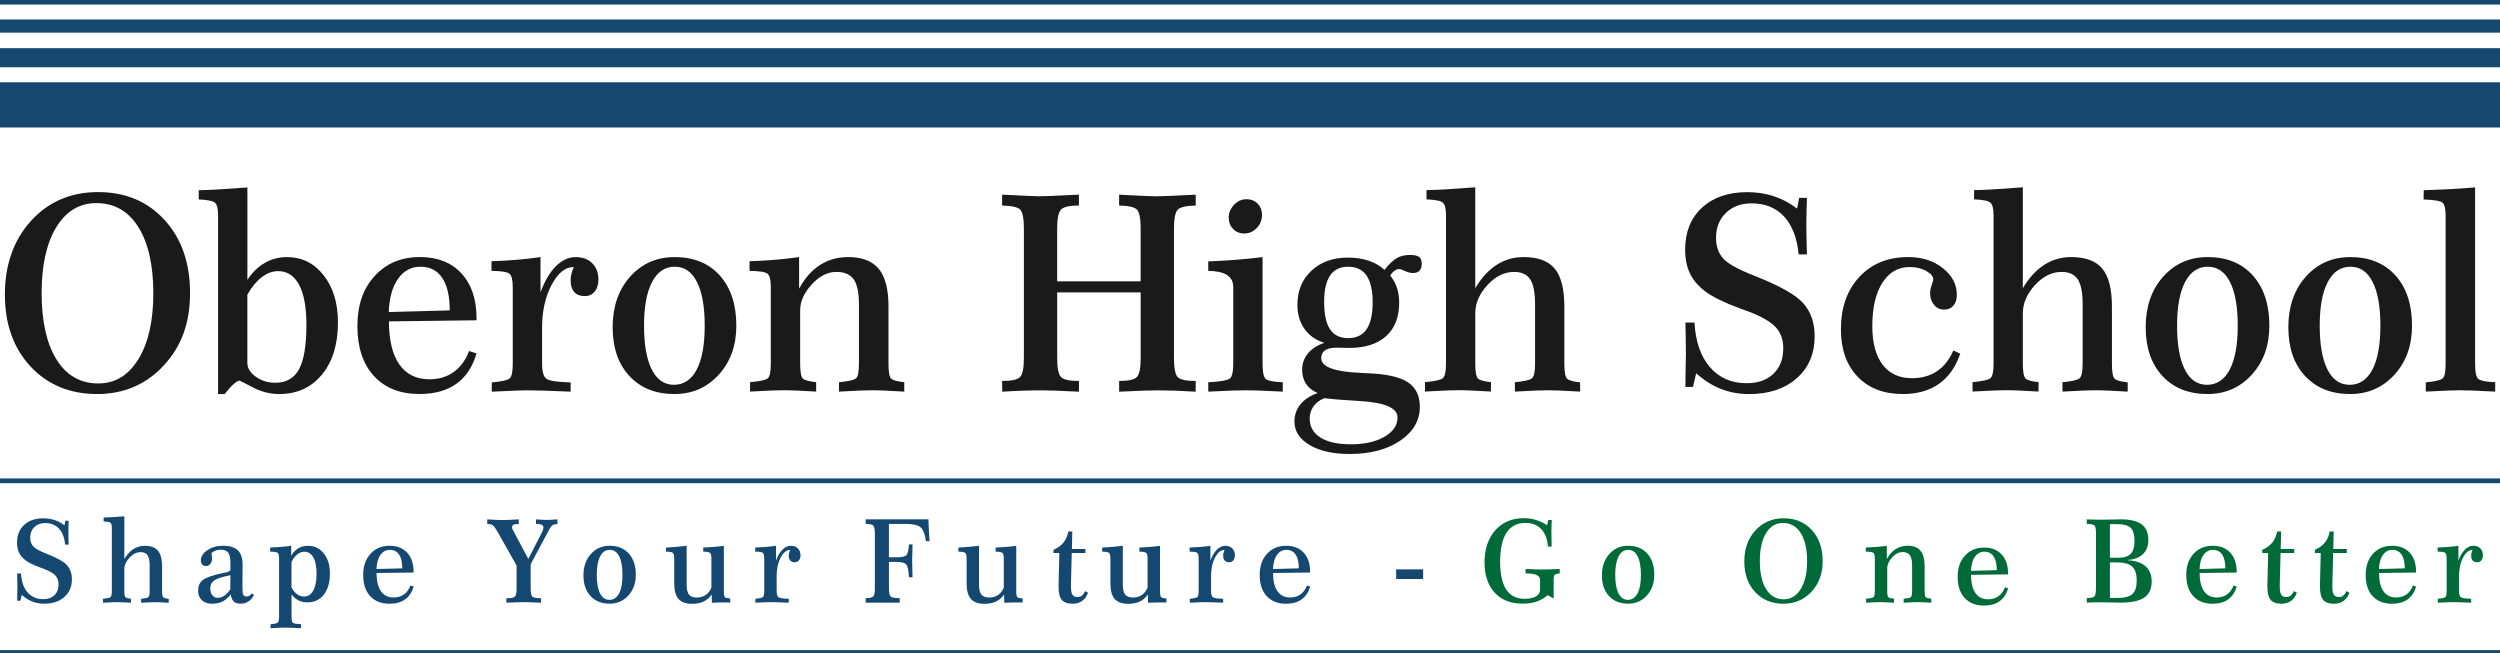
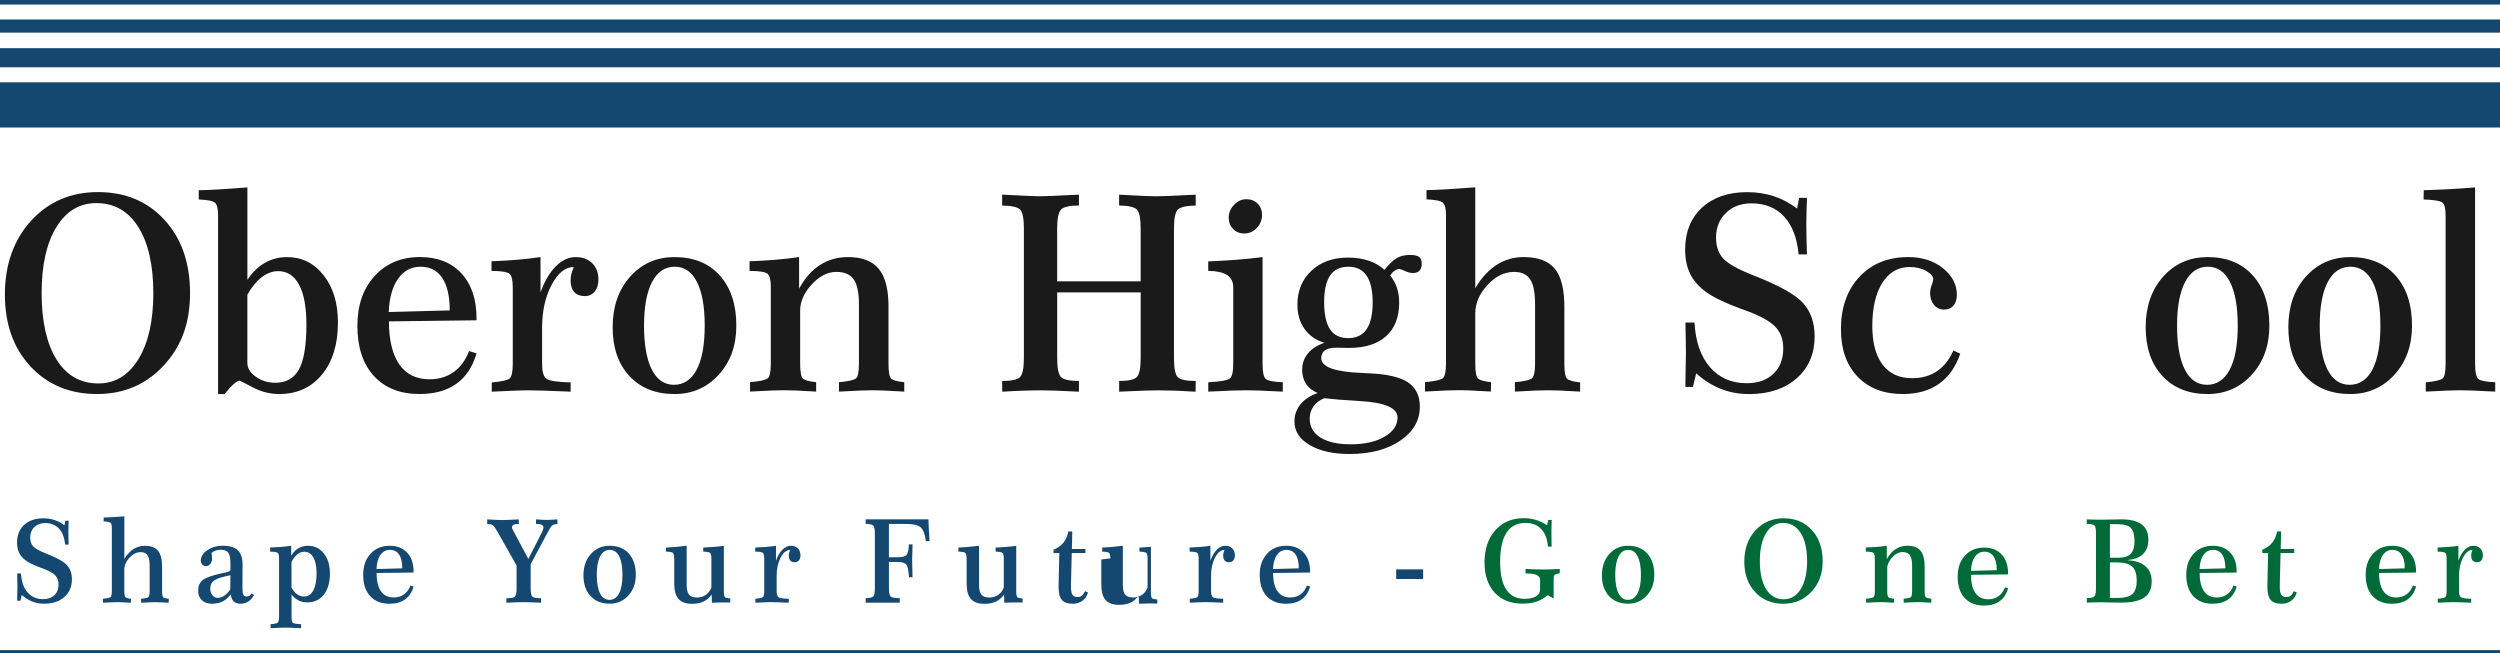
<svg xmlns="http://www.w3.org/2000/svg" id="Layer_2" viewBox="0 0 834 218">
  <defs>
    <style>.cls-1{fill:#154870;}.cls-2{fill:#006a39;}.cls-3{fill:#1a1a1a;}</style>
  </defs>
  <g id="Layer_1-2">
    <path class="cls-3" d="m32.68,64.08c9.14,0,16.55,3.1,22.22,9.3,5.67,6.2,8.5,14.33,8.5,24.41s-2.93,17.83-8.8,24.16c-5.87,6.33-13.29,9.5-22.26,9.5s-16.48-3.07-22.17-9.21c-5.7-6.14-8.54-14.14-8.54-24s2.91-18.21,8.74-24.59c5.82-6.38,13.26-9.57,22.32-9.57Zm-.51,3.67c-5.64,0-10.1,2.68-13.37,8.02-3.28,5.35-4.91,12.69-4.91,22.02s1.66,16.87,4.98,22.17c3.32,5.3,7.95,7.96,13.91,7.96,5.61,0,10.08-2.7,13.39-8.11,3.32-5.41,4.98-12.75,4.98-22.02s-1.68-16.81-5.04-22.1c-3.36-5.29-8-7.93-13.93-7.93Z" />
    <path class="cls-3" d="m72.75,71.77c0-2.12-.33-3.49-1-4.11-.67-.63-2.49-1-5.45-1.12v-3.08c1.94-.03,4.15-.12,6.64-.27,2.49-.15,5.69-.37,9.59-.67v30.84c1.62-2.47,3.55-4.36,5.79-5.65,2.24-1.3,4.72-1.94,7.46-1.94,4.96,0,9.02,2.03,12.2,6.08,3.18,4.05,4.76,9.3,4.76,15.73,0,7.27-1.78,13.07-5.34,17.39-3.56,4.32-8.32,6.48-14.27,6.48-3.05,0-5.99-.75-8.82-2.24-2.83-1.49-4.29-2.23-4.38-2.23-.46,0-1.11.38-1.97,1.14-.85.76-1.87,1.87-3.03,3.33h-2.18v-59.68Zm9.78,49.35c0,1.7.94,3.22,2.82,4.56,1.88,1.34,4.04,2.01,6.49,2.01,3.65,0,6.29-1.5,7.92-4.52,1.64-3.01,2.46-7.97,2.46-14.89,0-5.78-.81-10.2-2.43-13.25-1.62-3.05-3.96-4.58-7.01-4.58-1.88,0-3.7.68-5.47,2.03-1.77,1.36-3.36,3.3-4.79,5.83v22.8Z" />
    <path class="cls-3" d="m129.74,107.22c.03,6.32,1.2,11.12,3.5,14.39,2.31,3.28,5.65,4.92,10.04,4.92,3.1,0,5.79-.8,8.05-2.41,2.26-1.61,3.98-3.95,5.15-7.02l2.48.8c-1.28,4.47-3.52,7.85-6.71,10.12-3.19,2.28-7.29,3.42-12.3,3.42-6.47,0-11.54-2-15.21-6.01-3.67-4.01-5.51-9.56-5.51-16.65s1.92-12.48,5.75-16.7c3.83-4.22,8.88-6.33,15.15-6.33,5.84,0,10.44,1.82,13.8,5.45,3.36,3.64,5.04,8.63,5.04,14.98v.67l-29.22.36Zm-.04-3.13l20.33-.54c0-4.74-.83-8.35-2.5-10.84-1.67-2.49-4.08-3.73-7.24-3.73s-5.6,1.34-7.5,4.02c-1.89,2.68-2.93,6.38-3.1,11.09Z" />
    <path class="cls-3" d="m171.05,95.69c0-2.32-.37-3.78-1.11-4.38-.74-.6-2.73-.91-5.98-.94v-3.22c2.79-.09,5.55-.25,8.29-.47s5.43-.53,8.07-.92v11.76c1.37-3.75,3.07-6.65,5.11-8.69,2.04-2.04,4.24-3.06,6.6-3.06s4.19.69,5.55,2.06c1.37,1.37,2.05,3.19,2.05,5.45,0,1.67-.41,3-1.24,4-.83,1-1.92,1.5-3.29,1.5-1.54,0-2.71-.45-3.52-1.34s-1.22-2.21-1.22-3.93c0-.74.09-1.48.28-2.21.18-.73.45-1.47.79-2.21h-.08c-2.79,0-5.24,1.99-7.35,5.97s-3.16,8.77-3.16,14.37v11.89c0,2.65.48,4.33,1.43,5.03.95.7,3.65,1.11,8.1,1.23v3.08c-3.5-.15-6.4-.26-8.69-.34-2.29-.07-4.27-.11-5.92-.11-.77,0-1.91.03-3.42.09-1.51.06-4.27.18-8.29.36v-3.08c3.3-.3,5.3-.74,5.98-1.34s1.03-2.24,1.03-4.92v-25.61Z" />
    <path class="cls-3" d="m225.01,85.76c6.41,0,11.45,2.05,15.12,6.15,3.67,4.1,5.51,9.68,5.51,16.74,0,6.62-1.96,12.07-5.87,16.36-3.92,4.29-8.84,6.44-14.76,6.44-6.32,0-11.34-2.01-15.06-6.03-3.72-4.02-5.57-9.45-5.57-16.27s1.94-12.5,5.83-16.85,8.82-6.53,14.8-6.53Zm.09,3.22c-3.28,0-5.8,1.71-7.58,5.12-1.78,3.41-2.67,8.26-2.67,14.55s.86,11.22,2.58,14.62c1.72,3.4,4.19,5.1,7.41,5.1s5.84-1.7,7.6-5.1c1.77-3.4,2.65-8.27,2.65-14.62s-.86-11.18-2.58-14.57c-1.72-3.4-4.19-5.1-7.41-5.1Z" />
    <path class="cls-3" d="m257.14,95.69c0-2.32-.37-3.78-1.11-4.38-.74-.6-2.73-.91-5.98-.94v-3.22c2.79-.09,5.57-.25,8.33-.47,2.76-.22,5.5-.53,8.2-.92v10.55c1.88-3.49,4.19-6.12,6.94-7.89,2.75-1.77,5.89-2.66,9.42-2.66,4.64,0,8.05,1.31,10.21,3.93,2.16,2.62,3.25,6.78,3.25,12.47v19.13c0,2.8.3,4.48.9,5.03.6.55,2.05.95,4.36,1.19v3.13c-3.1-.18-5.41-.3-6.92-.36-1.51-.06-2.71-.09-3.59-.09-1.05,0-2.43.03-4.14.1-1.71.07-4.09.18-7.13.35v-3.13c3.16-.3,5.06-.73,5.7-1.3.64-.57.96-2.21.96-4.92v-19.76c0-3.9-.58-6.68-1.75-8.34-1.17-1.65-3.09-2.48-5.77-2.48-2.93,0-5.68,1.4-8.25,4.2-2.56,2.8-3.84,5.68-3.84,8.63v17.75c0,2.74.3,4.4.9,4.98.6.58,2.08.99,4.44,1.23v3.13c-3.02-.18-5.31-.3-6.88-.36-1.57-.06-2.81-.09-3.72-.09-1.08,0-2.47.03-4.17.09-1.7.06-4.12.18-7.28.36v-3.13c3.3-.3,5.28-.74,5.94-1.32.65-.58.98-2.21.98-4.9v-25.61Z" />
    <path class="cls-3" d="m334.29,64.93c.88.03,2.14.09,3.76.18,4.39.24,7.3.36,8.76.36,1.85,0,5.25-.13,10.21-.4,1.28-.06,2.25-.1,2.91-.13v3.62c-3.1,0-5.09.45-5.96,1.34s-1.3,3.01-1.3,6.35v17.61h27.85v-17.61c0-3.4-.42-5.51-1.26-6.35-.84-.83-2.81-1.28-5.92-1.34v-3.62c.8.03,1.92.09,3.38.18,4.44.24,7.46.36,9.06.36,1.82,0,5.23-.13,10.21-.4,1.25-.06,2.22-.1,2.91-.13v3.62c-3.16.06-5.16.52-6,1.39-.84.86-1.26,2.97-1.26,6.3v43.14c0,3.46.43,5.6,1.28,6.44.85.83,2.85,1.25,5.98,1.25l-.04,3.58c-2.37-.15-4.61-.26-6.75-.34-2.14-.07-4.04-.11-5.73-.11-1.17,0-2.68.03-4.55.09-1.87.06-4.69.18-8.48.36v-3.58c3.1,0,5.08-.44,5.92-1.32.84-.88,1.26-3,1.26-6.37v-21.86h-27.85v21.86c0,3.4.43,5.53,1.28,6.39.85.86,2.85,1.3,5.98,1.3v3.58c-3.42-.18-6.07-.3-7.97-.36-1.89-.06-3.4-.09-4.51-.09-1.88,0-3.93.04-6.15.11-2.22.07-4.54.19-6.96.34l-.04-3.58c3.16,0,5.16-.44,6-1.32.84-.88,1.26-3,1.26-6.37v-43.14c0-3.4-.42-5.51-1.26-6.35-.84-.83-2.84-1.28-6-1.34v-3.62Z" />
    <path class="cls-3" d="m421.19,85.76v35.54c0,2.89.38,4.62,1.15,5.19.77.57,2.63.91,5.6,1.03v3.13c-3.5-.18-6.15-.3-7.92-.36-1.78-.06-3.23-.09-4.34-.09-1.17,0-2.68.03-4.53.09-1.85.06-4.54.18-8.07.36v-3.13c3.96-.21,6.34-.6,7.13-1.19.8-.58,1.2-2.26,1.2-5.03v-25.61c-.03-3.49-2.78-5.26-8.25-5.32h-.09v-3.17c2.93-.12,5.91-.29,8.93-.51s6.08-.53,9.19-.92Zm-5.43-19.31c1.54,0,2.8.49,3.78,1.48s1.47,2.24,1.47,3.75c0,1.7-.58,3.16-1.75,4.38-1.17,1.22-2.56,1.83-4.19,1.83-1.51,0-2.75-.51-3.72-1.52-.97-1.01-1.45-2.26-1.45-3.75,0-1.64.6-3.08,1.79-4.31,1.2-1.24,2.55-1.85,4.06-1.85Z" />
    <path class="cls-3" d="m461.86,90.01c1.57-1.94,2.95-3.25,4.14-3.93,1.2-.69,2.65-1.03,4.36-1.03,1.45,0,2.47.22,3.05.65.58.43.88,1.2.88,2.3,0,1.01-.25,1.78-.75,2.3-.5.52-1.22.78-2.16.78-.83,0-1.72-.22-2.69-.67-.97-.45-1.58-.67-1.84-.67-.51,0-1.05.19-1.62.58-.57.39-1.05.92-1.45,1.61,1.02,1.28,1.78,2.66,2.26,4.13.48,1.48.73,3.11.73,4.9,0,4.83-1.45,8.55-4.36,11.18-2.91,2.62-7.04,3.93-12.39,3.93-.23,0-.81-.01-1.75-.04-.94-.03-1.75-.04-2.43-.04-1.68,0-2.95.29-3.8.87s-1.28,1.45-1.28,2.62c0,2.92,4.44,4.56,13.33,4.92,1.08.06,1.89.1,2.44.13,6.09.24,10.47,1.24,13.14,3,2.66,1.76,3.99,4.48,3.99,8.18,0,4.56-2.18,8.32-6.54,11.29s-10,4.45-16.92,4.45c-5.5,0-9.93-1-13.31-3-3.38-2-5.06-4.6-5.06-7.82,0-2.18.66-4.08,1.99-5.72,1.32-1.64,3.24-2.91,5.75-3.8-1.74-.74-3.03-1.77-3.89-3.08-.85-1.31-1.28-2.88-1.28-4.69,0-2.06.64-3.87,1.92-5.43,1.28-1.56,3.12-2.75,5.51-3.55-2.85-.86-5.06-2.41-6.64-4.63-1.58-2.22-2.37-4.91-2.37-8.07,0-4.65,1.56-8.43,4.68-11.35,3.12-2.92,7.18-4.38,12.2-4.38,2.56,0,4.88.35,6.94,1.05,2.06.7,3.81,1.72,5.23,3.06Zm-20.04,42.82c-1.57.63-2.78,1.53-3.63,2.73s-1.28,2.55-1.28,4.07c0,2.71,1.2,4.82,3.59,6.33,2.39,1.5,5.75,2.26,10.08,2.26,4.64,0,8.41-.84,11.3-2.53,2.89-1.68,4.34-3.82,4.34-6.41,0-3.19-4.23-5.02-12.69-5.5-4.78-.27-8.69-.58-11.71-.94Zm7.95-43.85c-2.71,0-4.72.98-6.05,2.93-1.32,1.95-1.99,4.91-1.99,8.87s.66,7.11,1.96,9.07c1.31,1.97,3.33,2.95,6.07,2.95s4.78-.99,6.13-2.97c1.35-1.98,2.03-4.97,2.03-8.96s-.68-6.94-2.03-8.92c-1.35-1.98-3.4-2.97-6.13-2.97Z" />
    <path class="cls-3" d="m492.15,62.52v33.62c2.02-3.43,4.39-6.01,7.09-7.76s5.71-2.62,9.01-2.62c4.81,0,8.29,1.29,10.42,3.87,2.14,2.58,3.2,6.82,3.2,12.72v18.95c0,2.77.3,4.45.9,5.03.6.58,2.05.99,4.36,1.23v3.08c-3.1-.18-5.4-.3-6.9-.36-1.5-.06-2.7-.09-3.61-.09-1.05,0-2.43.03-4.14.09-1.71.06-4.07.18-7.09.36l-.04-3.13c3.1-.3,5-.73,5.7-1.3.7-.57,1.05-2.21,1.05-4.92v-19.76c0-3.93-.55-6.72-1.64-8.36-1.1-1.64-2.88-2.46-5.36-2.46-3.25,0-6.22,1.47-8.91,4.4-2.69,2.94-4.04,6.07-4.04,9.41v16.76c0,2.74.3,4.4.9,4.98.6.58,2.05.99,4.36,1.23l-.04,3.13c-3.65-.21-6.11-.34-7.39-.38-1.28-.04-2.31-.07-3.08-.07-1.05,0-2.43.03-4.12.09-1.7.06-4.17.18-7.41.36v-3.13c3.27-.3,5.26-.74,5.96-1.32.7-.58,1.05-2.21,1.05-4.9v-49.53c0-2.12-.34-3.49-1.03-4.11-.68-.63-2.51-1-5.47-1.12v-3.08c1.94-.03,4.15-.12,6.64-.27,2.49-.15,5.7-.37,9.63-.67Z" />
    <path class="cls-3" d="m599.51,69.58l.68-3.58h2.61c-.06,1.91-.11,3.59-.15,5.05-.04,1.46-.06,2.68-.06,3.67,0,1.49.02,3.07.06,4.74.04,1.67.09,3.47.15,5.41h-2.78c-.51-5.48-2.13-9.69-4.85-12.63-2.72-2.94-6.34-4.4-10.87-4.4-3.5,0-6.35,1.07-8.54,3.2-2.19,2.13-3.29,4.88-3.29,8.25,0,2.86.79,5.17,2.37,6.93,1.58,1.76,5.08,3.7,10.49,5.81,8.29,3.25,13.7,6.29,16.23,9.12,2.54,2.83,3.8,6.53,3.8,11.09,0,5.78-1.99,10.43-5.98,13.95-3.99,3.52-9.29,5.27-15.89,5.27-3.36,0-6.49-.57-9.4-1.72s-5.65-2.88-8.25-5.21l-1.07,4.56h-2.52c0-1.04.01-2.5.04-4.38.09-3.55.13-5.84.13-6.88,0-.89-.03-2.86-.08-5.9-.06-1.85-.09-3.29-.09-4.34h3.03c.34,6.35,2.06,11.31,5.15,14.89,3.09,3.58,7.18,5.36,12.28,5.36,3.73,0,6.69-1.04,8.89-3.13,2.19-2.09,3.29-4.93,3.29-8.54,0-2.83-.83-5.16-2.48-6.97-1.65-1.82-4.69-3.58-9.1-5.27-.54-.21-1.37-.51-2.48-.89-5.64-2.09-9.66-4.05-12.05-5.9-2.31-1.76-3.99-3.75-5.04-5.97-1.05-2.22-1.58-4.86-1.58-7.93,0-5.84,1.87-10.49,5.6-13.95,3.73-3.46,8.77-5.19,15.12-5.19,3.13,0,6.09.45,8.87,1.36,2.78.91,5.36,2.29,7.75,4.13Z" />
    <path class="cls-3" d="m651.63,116.92l2.31,1.07c-1.54,4.47-3.92,7.83-7.13,10.08-3.22,2.25-7.23,3.38-12.05,3.38-6.35,0-11.38-1.94-15.08-5.81-3.7-3.87-5.55-9.13-5.55-15.78,0-7.24,2.05-13.07,6.15-17.48,4.1-4.41,9.54-6.62,16.32-6.62,4.61,0,8.47,1.24,11.56,3.71,3.09,2.47,4.64,5.42,4.64,8.85,0,1.55-.38,2.76-1.13,3.64-.75.88-1.8,1.32-3.14,1.32s-2.45-.52-3.33-1.56c-.88-1.04-1.32-2.35-1.32-3.93,0-.83.18-1.74.53-2.7.36-.97.53-1.6.53-1.9,0-.95-.77-1.88-2.31-2.77s-3.4-1.34-5.6-1.34c-3.82,0-6.84,1.76-9.08,5.27-2.24,3.52-3.35,8.33-3.35,14.44,0,5.57,1.15,9.86,3.44,12.87,2.29,3.01,5.56,4.51,9.8,4.51,3.22,0,5.99-.77,8.31-2.32,2.32-1.55,4.15-3.86,5.49-6.93Z" />
-     <path class="cls-3" d="m674.82,62.52v33.62c2.02-3.43,4.39-6.01,7.09-7.76s5.71-2.62,9.01-2.62c4.81,0,8.29,1.29,10.42,3.87,2.14,2.58,3.2,6.82,3.2,12.72v18.95c0,2.77.3,4.45.9,5.03.6.58,2.05.99,4.36,1.23v3.08c-3.1-.18-5.4-.3-6.9-.36-1.5-.06-2.7-.09-3.61-.09-1.05,0-2.43.03-4.14.09-1.71.06-4.07.18-7.09.36l-.04-3.13c3.1-.3,5-.73,5.7-1.3.7-.57,1.05-2.21,1.05-4.92v-19.76c0-3.93-.55-6.72-1.64-8.36-1.1-1.64-2.88-2.46-5.36-2.46-3.25,0-6.22,1.47-8.91,4.4-2.69,2.94-4.04,6.07-4.04,9.41v16.76c0,2.74.3,4.4.9,4.98.6.58,2.05.99,4.36,1.23l-.04,3.13c-3.65-.21-6.11-.34-7.39-.38-1.28-.04-2.31-.07-3.08-.07-1.05,0-2.43.03-4.12.09-1.7.06-4.17.18-7.41.36v-3.13c3.27-.3,5.26-.74,5.96-1.32.7-.58,1.05-2.21,1.05-4.9v-49.53c0-2.12-.34-3.49-1.03-4.11-.68-.63-2.51-1-5.47-1.12v-3.08c1.94-.03,4.15-.12,6.64-.27,2.49-.15,5.7-.37,9.63-.67Z" />
    <path class="cls-3" d="m736.43,85.76c6.41,0,11.45,2.05,15.12,6.15,3.67,4.1,5.51,9.68,5.51,16.74,0,6.62-1.96,12.07-5.87,16.36-3.92,4.29-8.84,6.44-14.76,6.44-6.32,0-11.34-2.01-15.06-6.03-3.72-4.02-5.57-9.45-5.57-16.27s1.94-12.5,5.83-16.85,8.82-6.53,14.8-6.53Zm.09,3.22c-3.28,0-5.8,1.71-7.58,5.12-1.78,3.41-2.67,8.26-2.67,14.55s.86,11.22,2.58,14.62c1.72,3.4,4.19,5.1,7.41,5.1s5.84-1.7,7.6-5.1c1.77-3.4,2.65-8.27,2.65-14.62s-.86-11.18-2.58-14.57c-1.72-3.4-4.19-5.1-7.41-5.1Z" />
    <path class="cls-3" d="m784.02,85.76c6.41,0,11.45,2.05,15.12,6.15,3.67,4.1,5.51,9.68,5.51,16.74,0,6.62-1.96,12.07-5.87,16.36-3.92,4.29-8.84,6.44-14.76,6.44-6.32,0-11.34-2.01-15.06-6.03-3.72-4.02-5.57-9.45-5.57-16.27s1.94-12.5,5.83-16.85,8.82-6.53,14.8-6.53Zm.09,3.22c-3.28,0-5.8,1.71-7.58,5.12-1.78,3.41-2.67,8.26-2.67,14.55s.86,11.22,2.58,14.62c1.72,3.4,4.19,5.1,7.41,5.1s5.84-1.7,7.6-5.1c1.77-3.4,2.65-8.27,2.65-14.62s-.86-11.18-2.58-14.57c-1.72-3.4-4.19-5.1-7.41-5.1Z" />
    <path class="cls-3" d="m815.85,71.77c0-2.15-.33-3.52-1-4.13-.67-.61-2.78-.98-6.34-1.1l.04-3.08c2.31-.06,4.8-.16,7.48-.29,2.68-.13,5.9-.35,9.66-.65v58.78c0,2.86.38,4.58,1.13,5.16s2.61.93,5.58,1.05v3.13c-3.42-.18-6-.3-7.75-.36-1.75-.06-3.15-.09-4.21-.09-.83,0-2.01.03-3.55.09-1.54.06-4.09.18-7.65.36v-3.08c3.08-.3,4.95-.74,5.62-1.32.67-.58,1-2.23,1-4.94v-49.53Z" />
    <path class="cls-1" d="m465.76,189.94h9v3.22h-9v-3.22Z" />
    <path class="cls-1" d="m21.51,175.22l.29-1.51h1.1c-.02.81-.04,1.52-.06,2.14-.02.62-.03,1.13-.03,1.55,0,.63,0,1.3.03,2,.02.71.04,1.47.06,2.29h-1.17c-.22-2.32-.9-4.1-2.05-5.34-1.15-1.24-2.68-1.86-4.6-1.86-1.48,0-2.69.45-3.62,1.35-.93.9-1.39,2.07-1.39,3.49,0,1.21.33,2.19,1,2.93s2.15,1.56,4.44,2.46c3.51,1.38,5.8,2.66,6.87,3.86,1.07,1.2,1.61,2.76,1.61,4.69,0,2.45-.84,4.41-2.53,5.9s-3.93,2.23-6.73,2.23c-1.42,0-2.75-.24-3.98-.73s-2.39-1.22-3.49-2.2l-.45,1.93h-1.07c0-.44,0-1.06.02-1.85.04-1.5.05-2.47.05-2.91,0-.38-.01-1.21-.04-2.5-.02-.78-.04-1.39-.04-1.83h1.28c.14,2.69.87,4.79,2.18,6.3,1.31,1.51,3.04,2.27,5.2,2.27,1.58,0,2.83-.44,3.76-1.32.93-.88,1.39-2.09,1.39-3.61,0-1.2-.35-2.18-1.05-2.95-.7-.77-1.98-1.51-3.85-2.23-.23-.09-.58-.21-1.05-.38-2.39-.88-4.09-1.71-5.1-2.5-.98-.74-1.69-1.59-2.13-2.53-.45-.94-.67-2.06-.67-3.36,0-2.47.79-4.44,2.37-5.9,1.58-1.46,3.71-2.19,6.4-2.19,1.33,0,2.58.19,3.75.58,1.17.38,2.27.97,3.28,1.75Z" />
    <path class="cls-1" d="m41.48,172.24v14.23c.86-1.45,1.86-2.54,3-3.28,1.15-.74,2.42-1.11,3.82-1.11,2.04,0,3.51.55,4.41,1.64s1.36,2.88,1.36,5.38v8.02c0,1.17.13,1.88.38,2.13.25.25.87.42,1.84.52v1.31c-1.31-.08-2.29-.13-2.92-.15s-1.14-.04-1.53-.04c-.45,0-1.03.01-1.75.04-.72.03-1.72.08-3,.15l-.02-1.32c1.31-.13,2.12-.31,2.41-.55.3-.24.44-.93.44-2.08v-8.36c0-1.67-.23-2.84-.7-3.54-.46-.69-1.22-1.04-2.27-1.04-1.37,0-2.63.62-3.77,1.86-1.14,1.24-1.71,2.57-1.71,3.98v7.09c0,1.16.13,1.86.38,2.11s.87.42,1.84.52l-.02,1.32c-1.54-.09-2.59-.14-3.13-.16-.54-.02-.98-.03-1.3-.03-.45,0-1.03.01-1.75.04s-1.76.08-3.14.15v-1.32c1.39-.13,2.23-.31,2.52-.56.29-.25.44-.94.44-2.07v-20.96c0-.9-.14-1.48-.43-1.74s-1.06-.42-2.31-.47v-1.31c.82-.01,1.76-.05,2.81-.11s2.41-.16,4.08-.28Z" />
    <path class="cls-1" d="m77,198.28c-.9,1.12-1.83,1.92-2.79,2.4-.96.48-2.13.72-3.52.72s-2.53-.39-3.35-1.17c-.83-.78-1.24-1.85-1.24-3.2,0-1.5.49-2.66,1.48-3.48.99-.82,3.16-1.59,6.51-2.33.33-.08.73-.16,1.21-.25,1.05-.2,1.57-.52,1.57-.96v-2.08c0-1.74-.25-2.93-.74-3.58-.5-.64-1.34-.96-2.55-.96-.57,0-1.1.09-1.61.27-.51.18-.98.45-1.41.8.06.42.1.77.13,1.06.02.29.04.56.04.81,0,.72-.19,1.32-.57,1.8-.38.48-.85.72-1.42.72-.53,0-.95-.17-1.27-.51-.31-.34-.47-.8-.47-1.38,0-1.3.72-2.44,2.17-3.42,1.45-.98,3.19-1.48,5.22-1.48,2.24,0,3.89.51,4.95,1.52,1.05,1.02,1.58,2.61,1.58,4.8v.11l-.04,6.87v.85c0,1.2.11,1.96.32,2.29s.59.49,1.13.49c.33,0,.62-.08.89-.25.26-.17.51-.43.74-.79l.78.55c-.49.93-1.12,1.65-1.89,2.15-.77.5-1.61.75-2.52.75-1.05,0-1.83-.25-2.36-.74-.52-.49-.85-1.29-.97-2.38Zm-.13-6.39c-2.72.54-4.53,1.12-5.41,1.75-.88.62-1.32,1.52-1.32,2.7,0,.93.24,1.68.71,2.25.48.57,1.1.85,1.87.85.71,0,1.43-.25,2.14-.74.72-.49,1.37-1.19,1.96-2.1l.04-4.71Z" />
    <path class="cls-1" d="m93.09,186.27c0-.98-.15-1.6-.45-1.84-.3-.25-1.15-.38-2.53-.41v-1.36c1.18-.04,2.35-.1,3.52-.2,1.16-.09,2.33-.22,3.52-.39v3.35c.6-1.08,1.38-1.91,2.34-2.49.96-.57,2.04-.86,3.25-.86,2.17,0,3.93.85,5.29,2.56,1.36,1.71,2.03,3.94,2.03,6.71,0,2.98-.68,5.32-2.03,7.04-1.35,1.72-3.19,2.57-5.51,2.57-1.08,0-2.05-.21-2.88-.62-.84-.42-1.63-1.07-2.38-1.97v7.28c0,1.2.14,1.91.43,2.14.29.23,1.21.38,2.75.45v1.34c-1.17-.06-2.18-.11-3.03-.14s-1.61-.05-2.27-.05c-.52,0-1.15.02-1.91.05-.75.03-1.75.08-2.97.14v-1.34c1.27-.09,2.05-.26,2.37-.5.31-.25.47-.94.47-2.09v-19.37Zm4.16,9.72c.53.98,1.15,1.73,1.86,2.24.71.51,1.48.77,2.31.77,1.33,0,2.36-.67,3.09-2.02s1.1-3.25,1.1-5.71c0-2.27-.36-4.04-1.08-5.31s-1.72-1.9-3.01-1.9c-.83,0-1.62.29-2.35.88s-1.38,1.44-1.93,2.56v8.49Z" />
    <path class="cls-1" d="m125.61,191.15c.01,2.67.51,4.7,1.48,6.09.98,1.39,2.39,2.08,4.25,2.08,1.31,0,2.45-.34,3.41-1.02.96-.68,1.68-1.67,2.18-2.97l1.05.34c-.54,1.89-1.49,3.32-2.84,4.29-1.35.96-3.08,1.45-5.21,1.45-2.74,0-4.88-.85-6.44-2.54-1.56-1.7-2.33-4.04-2.33-7.05s.81-5.28,2.43-7.07,3.76-2.68,6.41-2.68c2.47,0,4.42.77,5.84,2.31,1.42,1.54,2.13,3.65,2.13,6.34v.28l-12.37.15Zm-.02-1.32l8.61-.23c0-2.01-.35-3.53-1.06-4.59-.71-1.05-1.73-1.58-3.06-1.58s-2.37.57-3.17,1.7c-.8,1.13-1.24,2.7-1.31,4.69Z" />
    <path class="cls-1" d="m162.55,173.26c1.15.08,2.13.13,2.97.17.83.04,1.5.06,2.01.06.93,0,2.51-.06,4.75-.19.36-.02.63-.04.79-.04v1.53c-.82,0-1.4.09-1.74.26-.34.18-.52.47-.52.87,0,.1.01.21.04.32.03.11.08.23.14.36l5.26,9.86,4.48-8.76.05-.11c.34-.64.51-1.17.51-1.59s-.18-.72-.54-.92c-.36-.2-.92-.29-1.68-.29h-.27l.02-1.53c.84.06,1.56.11,2.14.14.58.03,1.09.05,1.51.05.37,0,.83-.02,1.37-.05.54-.03,1.25-.08,2.12-.14v1.53c-.72.06-1.25.19-1.59.39-.34.2-.69.63-1.05,1.3l-6.29,11.73v8.1c0,1.45.19,2.36.56,2.71.37.36,1.22.54,2.55.54h.34v1.51c-1.68-.08-2.91-.13-3.71-.15-.8-.03-1.44-.04-1.93-.04-.54,0-1.26.01-2.14.04s-2.14.08-3.77.15v-1.51h.33c1.3,0,2.14-.18,2.51-.54.37-.36.56-1.26.56-2.71v-7.66l-6.51-11.52c-.59-1.03-1.09-1.68-1.5-1.94-.41-.26-.96-.39-1.65-.39h-.13v-1.53Z" />
    <path class="cls-1" d="m203.38,182.07c2.71,0,4.85.87,6.4,2.6,1.55,1.73,2.33,4.1,2.33,7.08,0,2.8-.83,5.11-2.49,6.92s-3.74,2.72-6.25,2.72c-2.68,0-4.8-.85-6.37-2.55-1.57-1.7-2.36-4-2.36-6.89s.82-5.29,2.47-7.13c1.65-1.84,3.73-2.76,6.26-2.76Zm.04,1.36c-1.39,0-2.46.72-3.21,2.17-.75,1.44-1.13,3.5-1.13,6.16s.36,4.75,1.09,6.19c.73,1.44,1.77,2.16,3.14,2.16s2.47-.72,3.22-2.16c.75-1.44,1.12-3.5,1.12-6.19s-.37-4.73-1.09-6.17c-.73-1.44-1.78-2.16-3.14-2.16Z" />
    <path class="cls-1" d="m224.91,186.27c0-.97-.15-1.58-.44-1.83-.29-.25-1.06-.39-2.29-.42v-1.34c1.18-.06,2.35-.15,3.5-.25,1.15-.1,2.28-.22,3.39-.36v13c0,1.56.26,2.67.79,3.3s1.41.96,2.65.96c1.12,0,2.1-.29,2.95-.88s1.46-1.4,1.86-2.45v-9.72c0-.97-.15-1.58-.44-1.83-.3-.25-1.06-.4-2.29-.44v-1.34c1.48-.08,2.77-.16,3.85-.25s2.1-.2,3.04-.34v15.12c0,1.11.12,1.78.34,2,.23.23.83.38,1.79.47v1.33c-.4-.01-.81-.02-1.24-.03-.43,0-.99,0-1.67,0-.25,0-.65,0-1.18.03-.54.02-1.21.05-2.03.08l-.07-2.74c-.76,1.06-1.66,1.84-2.71,2.34-1.05.5-2.33.75-3.85.75-2.06,0-3.56-.54-4.51-1.62-.95-1.08-1.42-2.81-1.42-5.19v-8.32Z" />
    <path class="cls-1" d="m254.94,186.27c0-.98-.16-1.6-.47-1.85-.31-.25-1.16-.38-2.53-.4v-1.36c1.18-.04,2.35-.1,3.51-.2,1.16-.09,2.3-.22,3.42-.39v4.98c.58-1.59,1.3-2.82,2.16-3.68.86-.86,1.79-1.3,2.79-1.3s1.77.29,2.35.87c.58.58.87,1.35.87,2.31,0,.71-.17,1.27-.52,1.69s-.81.63-1.39.63c-.65,0-1.15-.19-1.49-.57-.34-.38-.51-.93-.51-1.66,0-.31.04-.63.12-.94.08-.31.19-.62.33-.94h-.04c-1.18,0-2.22.84-3.11,2.53-.89,1.68-1.34,3.71-1.34,6.08v5.03c0,1.12.2,1.83.61,2.13.4.3,1.55.47,3.43.52v1.31c-1.48-.06-2.71-.11-3.68-.14-.97-.03-1.8-.05-2.5-.05-.33,0-.81.01-1.45.04s-1.81.08-3.51.15v-1.31c1.4-.13,2.24-.31,2.53-.57.29-.25.43-.95.43-2.08v-10.84Z" />
    <path class="cls-1" d="m288.77,173.26h20.95c.05,1.34.1,2.6.16,3.79.06,1.19.13,2.35.22,3.47l-1.23.02c-.28-2.28-.85-3.81-1.72-4.59-.87-.78-2.49-1.16-4.86-1.16h-5.75v11.12h2.75c1.66,0,2.71-.26,3.15-.79s.69-1.7.78-3.5h1.21c-.01.48-.03,1.14-.05,1.97-.06,1.61-.09,2.66-.09,3.14,0,1,.04,2.68.11,5.05.01.35.02.62.03.79h-1.21c-.1-2.17-.38-3.56-.86-4.18-.48-.62-1.5-.93-3.06-.93h-2.75v8.83c0,1.46.19,2.37.58,2.72s1.39.53,3.02.53v1.51h-11.37l.02-1.51c1.34-.02,2.18-.22,2.53-.58s.52-1.25.52-2.68v-18.26c0-1.44-.18-2.33-.53-2.69-.36-.35-1.2-.54-2.54-.57v-1.53Z" />
    <path class="cls-1" d="m322.45,186.27c0-.97-.15-1.58-.44-1.83-.29-.25-1.06-.39-2.29-.42v-1.34c1.18-.06,2.35-.15,3.5-.25,1.15-.1,2.28-.22,3.39-.36v13c0,1.56.26,2.67.79,3.3s1.41.96,2.65.96c1.12,0,2.1-.29,2.95-.88s1.46-1.4,1.86-2.45v-9.72c0-.97-.15-1.58-.44-1.83-.3-.25-1.06-.4-2.29-.44v-1.34c1.48-.08,2.77-.16,3.85-.25s2.1-.2,3.04-.34v15.12c0,1.11.12,1.78.34,2,.23.23.83.38,1.79.47v1.33c-.4-.01-.81-.02-1.24-.03-.43,0-.99,0-1.67,0-.25,0-.65,0-1.18.03-.54.02-1.21.05-2.03.08l-.07-2.74c-.76,1.06-1.66,1.84-2.71,2.34-1.05.5-2.33.75-3.85.75-2.06,0-3.56-.54-4.51-1.62-.95-1.08-1.42-2.81-1.42-5.19v-8.32Z" />
    <path class="cls-1" d="m356.38,177.29h1.34l-.14,5.85h4.52v1.34h-4.56l-.27,10.59v.64c0,1.3.17,2.2.51,2.71.34.5.9.76,1.68.76.58,0,1.07-.16,1.46-.47.4-.32.75-.82,1.05-1.51l.98.47c-.34,1.16-.96,2.08-1.86,2.74-.9.67-1.98,1-3.22,1-1.7,0-2.91-.43-3.64-1.28-.73-.85-1.09-2.3-1.09-4.34v-.57l.25-10.75h-1.95v-1.08c1.4-.57,2.5-1.35,3.31-2.35.81-1,1.36-2.25,1.65-3.76Z" />
-     <path class="cls-1" d="m370.42,186.27c0-.97-.15-1.58-.44-1.83-.29-.25-1.06-.39-2.29-.42v-1.34c1.18-.06,2.35-.15,3.5-.25,1.15-.1,2.28-.22,3.39-.36v13c0,1.56.26,2.67.79,3.3s1.41.96,2.65.96c1.12,0,2.1-.29,2.95-.88s1.46-1.4,1.86-2.45v-9.72c0-.97-.15-1.58-.44-1.83-.3-.25-1.06-.4-2.29-.44v-1.34c1.48-.08,2.77-.16,3.85-.25s2.1-.2,3.04-.34v15.12c0,1.11.12,1.78.34,2,.23.23.83.38,1.79.47v1.33c-.4-.01-.81-.02-1.24-.03-.43,0-.99,0-1.67,0-.25,0-.65,0-1.18.03-.54.02-1.21.05-2.03.08l-.07-2.74c-.76,1.06-1.66,1.84-2.71,2.34-1.05.5-2.33.75-3.85.75-2.06,0-3.56-.54-4.51-1.62-.95-1.08-1.42-2.81-1.42-5.19v-8.32Z" />
+     <path class="cls-1" d="m370.42,186.27c0-.97-.15-1.58-.44-1.83-.29-.25-1.06-.39-2.29-.42v-1.34c1.18-.06,2.35-.15,3.5-.25,1.15-.1,2.28-.22,3.39-.36v13c0,1.56.26,2.67.79,3.3s1.41.96,2.65.96c1.12,0,2.1-.29,2.95-.88s1.46-1.4,1.86-2.45v-9.72c0-.97-.15-1.58-.44-1.83-.3-.25-1.06-.4-2.29-.44v-1.34c1.48-.08,2.77-.16,3.85-.25v15.12c0,1.11.12,1.78.34,2,.23.23.83.38,1.79.47v1.33c-.4-.01-.81-.02-1.24-.03-.43,0-.99,0-1.67,0-.25,0-.65,0-1.18.03-.54.02-1.21.05-2.03.08l-.07-2.74c-.76,1.06-1.66,1.84-2.71,2.34-1.05.5-2.33.75-3.85.75-2.06,0-3.56-.54-4.51-1.62-.95-1.08-1.42-2.81-1.42-5.19v-8.32Z" />
    <path class="cls-1" d="m399.86,186.27c0-.98-.16-1.6-.47-1.85-.31-.25-1.16-.38-2.53-.4v-1.36c1.18-.04,2.35-.1,3.51-.2,1.16-.09,2.3-.22,3.42-.39v4.98c.58-1.59,1.3-2.82,2.16-3.68.86-.86,1.79-1.3,2.79-1.3s1.77.29,2.35.87c.58.58.87,1.35.87,2.31,0,.71-.17,1.27-.52,1.69s-.81.63-1.39.63c-.65,0-1.15-.19-1.49-.57-.34-.38-.51-.93-.51-1.66,0-.31.04-.63.12-.94.08-.31.19-.62.33-.94h-.04c-1.18,0-2.22.84-3.11,2.53-.89,1.68-1.34,3.71-1.34,6.08v5.03c0,1.12.2,1.83.61,2.13.4.3,1.55.47,3.43.52v1.31c-1.48-.06-2.71-.11-3.68-.14-.97-.03-1.8-.05-2.5-.05-.33,0-.81.01-1.45.04s-1.81.08-3.51.15v-1.31c1.4-.13,2.24-.31,2.53-.57.29-.25.43-.95.43-2.08v-10.84Z" />
    <path class="cls-1" d="m424.69,191.15c.01,2.67.51,4.7,1.48,6.09.98,1.39,2.39,2.08,4.25,2.08,1.31,0,2.45-.34,3.41-1.02.96-.68,1.68-1.67,2.18-2.97l1.05.34c-.54,1.89-1.49,3.32-2.84,4.29-1.35.96-3.08,1.45-5.21,1.45-2.74,0-4.88-.85-6.44-2.54-1.56-1.7-2.33-4.04-2.33-7.05s.81-5.28,2.43-7.07,3.76-2.68,6.41-2.68c2.47,0,4.42.77,5.84,2.31,1.42,1.54,2.13,3.65,2.13,6.34v.28l-12.37.15Zm-.02-1.32l8.61-.23c0-2.01-.35-3.53-1.06-4.59-.71-1.05-1.73-1.58-3.06-1.58s-2.37.57-3.17,1.7c-.8,1.13-1.24,2.7-1.31,4.69Z" />
    <path class="cls-2" d="m516.1,175.26l.42-1.82h1.14c-.04.91-.06,1.71-.08,2.4-.02.69-.03,1.31-.03,1.85,0,.95.02,2.39.07,4.33v.32h-1.23c-.19-2.53-.94-4.49-2.24-5.85-1.3-1.37-3.04-2.05-5.22-2.05-2.82,0-4.94,1.09-6.36,3.26-1.42,2.18-2.12,5.44-2.12,9.79,0,4.06.68,7.12,2.04,9.18,1.36,2.06,3.38,3.09,6.06,3.09,1.65,0,2.93-.27,3.85-.8.92-.54,1.37-1.3,1.37-2.28v-3.22c0-1.31-1.19-2.02-3.56-2.12-.55-.03-.98-.04-1.28-.06v-1.48c1.27.06,2.39.11,3.37.14.98.03,1.88.05,2.7.05.49,0,1.13-.01,1.91-.04.78-.02,1.92-.08,3.43-.15l-.02,1.48c-.78.06-1.32.21-1.6.44-.28.23-.42.64-.42,1.22v6.73l-1.97-1.12c-1.15.97-2.39,1.68-3.72,2.14s-2.9.68-4.68.68c-3.95,0-7.06-1.22-9.31-3.67-2.25-2.45-3.38-5.82-3.38-10.12s1.2-8.02,3.6-10.7c2.4-2.68,5.58-4.02,9.55-4.02,1.37,0,2.69.19,3.96.58,1.27.38,2.53.98,3.78,1.79Z" />
    <path class="cls-2" d="m543.14,182.07c2.71,0,4.85.87,6.4,2.6,1.55,1.73,2.33,4.1,2.33,7.08,0,2.8-.83,5.11-2.49,6.92s-3.74,2.72-6.25,2.72c-2.68,0-4.8-.85-6.37-2.55-1.57-1.7-2.36-4-2.36-6.89s.82-5.29,2.47-7.13c1.65-1.84,3.73-2.76,6.26-2.76Zm.04,1.36c-1.39,0-2.46.72-3.21,2.17-.75,1.44-1.13,3.5-1.13,6.16s.36,4.75,1.09,6.19c.73,1.44,1.77,2.16,3.14,2.16s2.47-.72,3.22-2.16c.75-1.44,1.12-3.5,1.12-6.19s-.37-4.73-1.09-6.17c-.73-1.44-1.78-2.16-3.14-2.16Z" />
    <path class="cls-2" d="m595.04,172.9c3.87,0,7,1.31,9.4,3.93,2.4,2.62,3.6,6.07,3.6,10.33s-1.24,7.55-3.72,10.23c-2.48,2.68-5.62,4.02-9.42,4.02s-6.97-1.3-9.38-3.9c-2.41-2.6-3.62-5.98-3.62-10.16s1.23-7.71,3.7-10.4,5.61-4.05,9.45-4.05Zm-.22,1.55c-2.39,0-4.27,1.13-5.66,3.4-1.39,2.26-2.08,5.37-2.08,9.32s.7,7.14,2.11,9.38c1.4,2.25,3.37,3.37,5.88,3.37,2.37,0,4.26-1.14,5.67-3.43s2.11-5.39,2.11-9.32-.71-7.12-2.13-9.35-3.39-3.36-5.89-3.36Z" />
    <path class="cls-2" d="m625.43,186.27c0-.98-.16-1.6-.47-1.85-.31-.25-1.16-.38-2.53-.4v-1.36c1.18-.04,2.36-.1,3.53-.2,1.17-.09,2.33-.22,3.47-.39v4.46c.8-1.48,1.77-2.59,2.94-3.34s2.49-1.13,3.99-1.13c1.96,0,3.4.56,4.32,1.67s1.38,2.87,1.38,5.28v8.1c0,1.19.13,1.9.38,2.13s.87.4,1.84.5v1.32c-1.31-.08-2.29-.13-2.93-.15-.64-.03-1.14-.04-1.52-.04-.45,0-1.03.01-1.75.04-.72.03-1.73.08-3.02.15v-1.32c1.34-.13,2.14-.31,2.41-.55.27-.24.41-.93.41-2.08v-8.36c0-1.65-.25-2.83-.74-3.53-.49-.7-1.31-1.05-2.44-1.05-1.24,0-2.4.59-3.49,1.78s-1.63,2.4-1.63,3.65v7.51c0,1.16.13,1.86.38,2.11s.88.42,1.88.52v1.32c-1.28-.08-2.25-.13-2.91-.15-.66-.03-1.19-.04-1.57-.04-.46,0-1.05.01-1.76.04-.72.03-1.75.08-3.08.15v-1.32c1.4-.13,2.24-.31,2.51-.56.28-.25.42-.94.42-2.07v-10.84Z" />
    <path class="cls-2" d="m657.53,191.76c.01,2.67.51,4.7,1.48,6.09.98,1.39,2.39,2.08,4.25,2.08,1.31,0,2.45-.34,3.41-1.02.96-.68,1.68-1.67,2.18-2.97l1.05.34c-.54,1.89-1.49,3.32-2.84,4.29-1.35.96-3.08,1.45-5.21,1.45-2.74,0-4.88-.85-6.44-2.54-1.56-1.7-2.33-4.04-2.33-7.05s.81-5.28,2.43-7.07,3.76-2.68,6.41-2.68c2.47,0,4.42.77,5.84,2.31,1.42,1.54,2.13,3.65,2.13,6.34v.28l-12.37.15Zm-.02-1.32l8.61-.23c0-2.01-.35-3.53-1.06-4.59-.71-1.05-1.73-1.58-3.06-1.58s-2.37.57-3.17,1.7c-.8,1.13-1.24,2.7-1.31,4.69Z" />
    <path class="cls-2" d="m696.13,173.26c.77.04,1.54.07,2.3.08.76.02,1.51.03,2.26.03,1.43,0,2.91-.02,4.42-.06,1.51-.04,2.31-.06,2.4-.06,3.13,0,5.45.56,6.94,1.67,1.49,1.12,2.24,2.84,2.24,5.17,0,1.99-.58,3.57-1.75,4.72-1.17,1.15-2.86,1.81-5.06,1.98v.11c2.59.16,4.56.84,5.9,2.04,1.34,1.2,2.02,2.87,2.02,5.01,0,2.46-.82,4.26-2.47,5.39-1.65,1.13-4.28,1.7-7.89,1.7-.9,0-2.06-.02-3.48-.06-1.42-.04-2.38-.06-2.88-.06-.74,0-1.52,0-2.35.03-.83.02-1.69.05-2.57.08l-.02-1.51c1.34,0,2.18-.19,2.54-.56s.53-1.27.53-2.7v-18.63c0-1.3-.19-2.09-.56-2.38-.37-.29-1.21-.45-2.51-.49v-1.53Zm7.74,1.59v11.22h2.75c1.94,0,3.33-.44,4.18-1.31s1.27-2.31,1.27-4.3-.41-3.52-1.24-4.35c-.83-.83-2.37-1.25-4.62-1.25h-2.33Zm0,12.77v11.86h2.46c2.4,0,4.08-.44,5.04-1.32.96-.88,1.44-2.37,1.44-4.49s-.5-3.72-1.5-4.65c-1-.93-2.69-1.4-5.06-1.4h-2.37Z" />
    <path class="cls-2" d="m733.79,191.15c.01,2.67.51,4.7,1.48,6.09.98,1.39,2.39,2.08,4.25,2.08,1.31,0,2.45-.34,3.41-1.02.96-.68,1.68-1.67,2.18-2.97l1.05.34c-.54,1.89-1.49,3.32-2.84,4.29-1.35.96-3.08,1.45-5.21,1.45-2.74,0-4.88-.85-6.44-2.54-1.56-1.7-2.33-4.04-2.33-7.05s.81-5.28,2.43-7.07,3.76-2.68,6.41-2.68c2.47,0,4.42.77,5.84,2.31,1.42,1.54,2.13,3.65,2.13,6.34v.28l-12.37.15Zm-.02-1.32l8.61-.23c0-2.01-.35-3.53-1.06-4.59-.71-1.05-1.73-1.58-3.06-1.58s-2.37.57-3.17,1.7c-.8,1.13-1.24,2.7-1.31,4.69Z" />
    <path class="cls-2" d="m759.64,177.29h1.34l-.14,5.85h4.52v1.34h-4.56l-.27,10.59v.64c0,1.3.17,2.2.51,2.71.34.5.9.76,1.68.76.58,0,1.07-.16,1.46-.47.4-.32.75-.82,1.05-1.51l.98.47c-.34,1.16-.96,2.08-1.86,2.74-.9.67-1.98,1-3.22,1-1.7,0-2.91-.43-3.64-1.28-.73-.85-1.09-2.3-1.09-4.34v-.57l.25-10.75h-1.95v-1.08c1.4-.57,2.5-1.35,3.31-2.35.81-1,1.36-2.25,1.65-3.76Z" />
-     <path class="cls-2" d="m777.18,177.29h1.34l-.14,5.85h4.52v1.34h-4.56l-.27,10.59v.64c0,1.3.17,2.2.51,2.71.34.5.9.76,1.68.76.58,0,1.07-.16,1.46-.47.4-.32.75-.82,1.05-1.51l.98.47c-.34,1.16-.96,2.08-1.86,2.74-.9.67-1.98,1-3.22,1-1.7,0-2.91-.43-3.64-1.28-.73-.85-1.09-2.3-1.09-4.34v-.57l.25-10.75h-1.95v-1.08c1.4-.57,2.5-1.35,3.31-2.35.81-1,1.36-2.25,1.65-3.76Z" />
    <path class="cls-2" d="m793.64,191.15c.01,2.67.51,4.7,1.48,6.09.98,1.39,2.39,2.08,4.25,2.08,1.31,0,2.45-.34,3.41-1.02.96-.68,1.68-1.67,2.18-2.97l1.05.34c-.54,1.89-1.49,3.32-2.84,4.29-1.35.96-3.08,1.45-5.21,1.45-2.74,0-4.88-.85-6.44-2.54-1.56-1.7-2.33-4.04-2.33-7.05s.81-5.28,2.43-7.07,3.76-2.68,6.41-2.68c2.47,0,4.42.77,5.84,2.31,1.42,1.54,2.13,3.65,2.13,6.34v.28l-12.37.15Zm-.02-1.32l8.61-.23c0-2.01-.35-3.53-1.06-4.59-.71-1.05-1.73-1.58-3.06-1.58s-2.37.57-3.17,1.7c-.8,1.13-1.24,2.7-1.31,4.69Z" />
    <path class="cls-2" d="m816.19,186.27c0-.98-.16-1.6-.47-1.85-.31-.25-1.16-.38-2.53-.4v-1.36c1.18-.04,2.35-.1,3.51-.2,1.16-.09,2.3-.22,3.42-.39v4.98c.58-1.59,1.3-2.82,2.16-3.68.86-.86,1.79-1.3,2.79-1.3s1.77.29,2.35.87c.58.58.87,1.35.87,2.31,0,.71-.17,1.27-.52,1.69s-.81.63-1.39.63c-.65,0-1.15-.19-1.49-.57-.34-.38-.51-.93-.51-1.66,0-.31.04-.63.12-.94.08-.31.19-.62.33-.94h-.04c-1.18,0-2.22.84-3.11,2.53-.89,1.68-1.34,3.71-1.34,6.08v5.03c0,1.12.2,1.83.61,2.13.4.3,1.55.47,3.43.52v1.31c-1.48-.06-2.71-.11-3.68-.14-.97-.03-1.8-.05-2.5-.05-.33,0-.81.01-1.45.04s-1.81.08-3.51.15v-1.31c1.4-.13,2.24-.31,2.53-.57.29-.25.43-.95.43-2.08v-10.84Z" />
    <rect class="cls-1" y="216.88" width="834" height="1.12" />
-     <rect class="cls-1" y="159.6" width="834" height="1.6" />
    <rect class="cls-1" y="27.45" width="834" height="15.08" />
    <rect class="cls-1" y="16.07" width="834" height="6.38" />
    <rect class="cls-1" y="6.5" width="834" height="4.39" />
    <rect class="cls-1" width="834" height="1.52" />
  </g>
</svg>